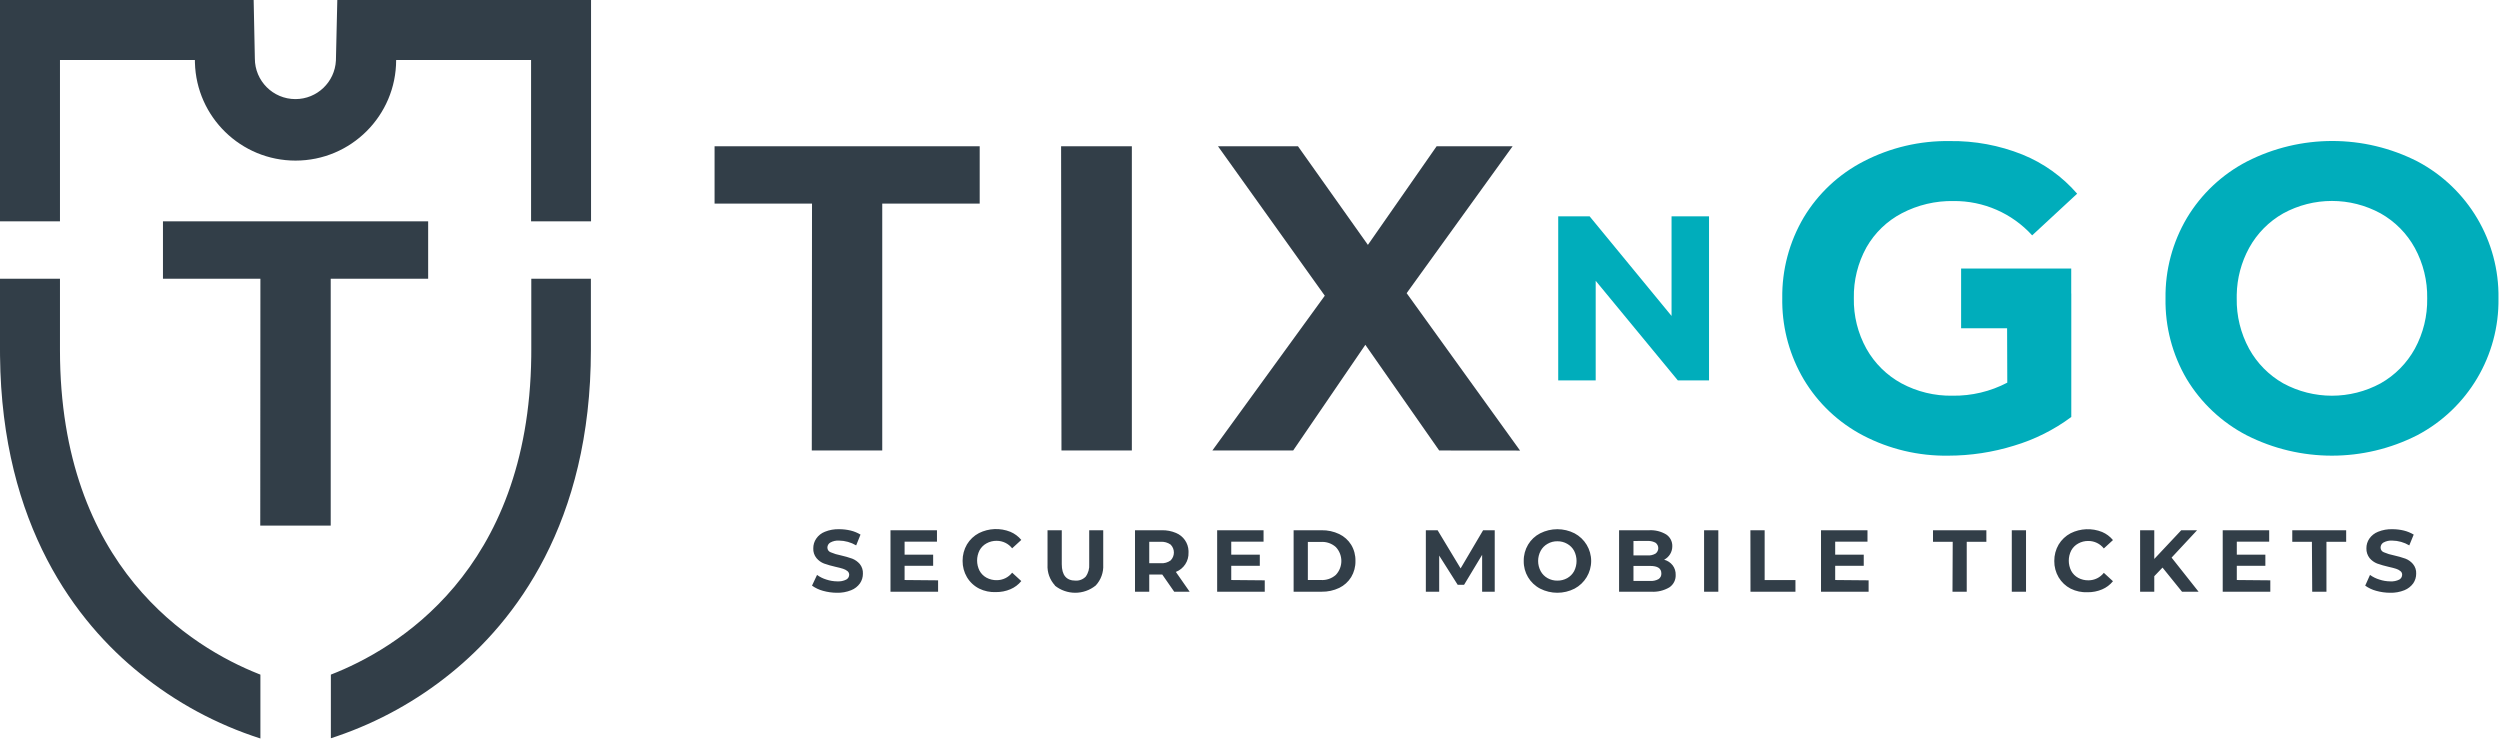
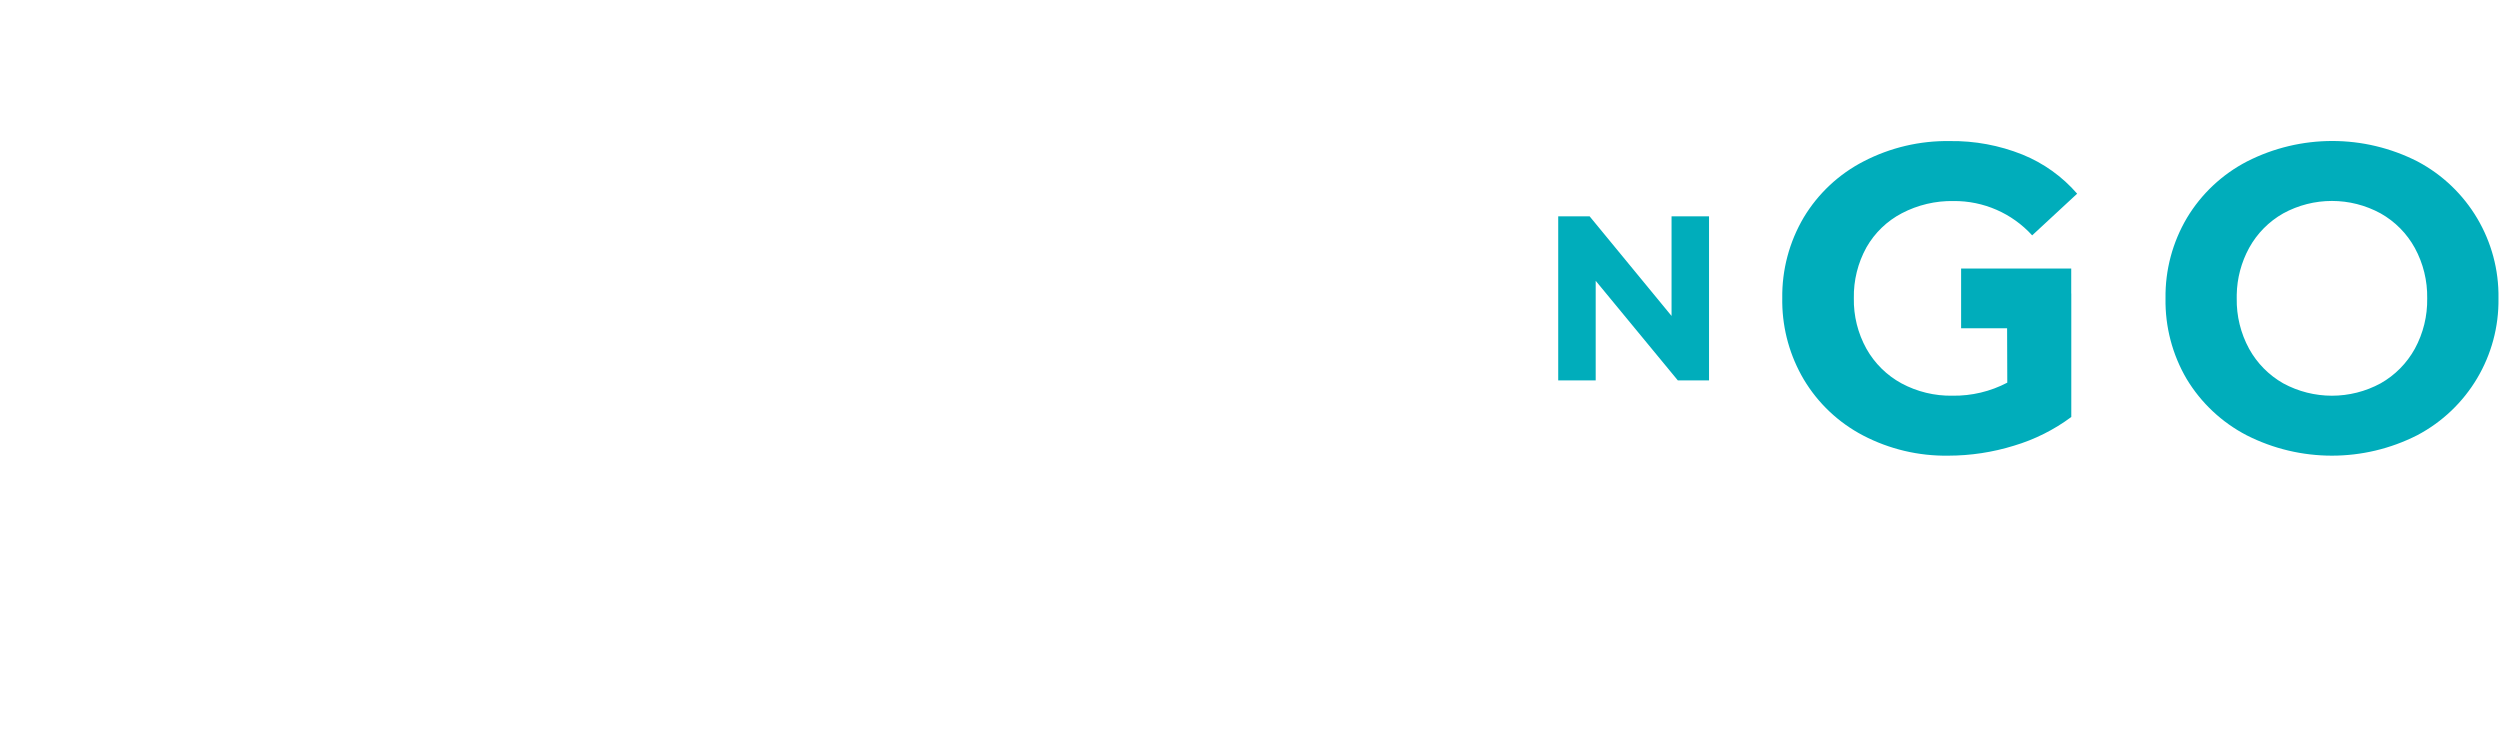
<svg xmlns="http://www.w3.org/2000/svg" width="255px" height="76px" viewBox="0 0 255 76">
  <title>Fichier 1</title>
  <desc>Created with Sketch.</desc>
  <g id="Symbols" stroke="none" stroke-width="1" fill="none" fill-rule="evenodd">
    <g id="logo" fill-rule="nonzero">
      <g id="Fichier-1">
-         <path d="M6.117,28.434 L6.117,35.713 C6.117,57.883 19.605,66.048 26.358,68.731 L26.561,68.811 L26.561,75.325 C22.095,73.895 17.934,71.647 14.29,68.696 C7.842,63.518 0.176,53.64 0.003,36.313 L-1.38555833e-13,35.713 L-1.38555833e-13,28.434 L6.117,28.434 Z M60.271,28.434 L60.271,35.69 C60.271,53.382 52.503,63.398 45.981,68.673 C42.519,71.477 38.593,73.649 34.382,75.091 L33.748,75.302 L33.748,68.811 C40.379,66.237 53.918,58.268 54.188,36.38 L54.192,35.713 L54.192,28.434 L60.271,28.434 Z M160.605,54.399 C161.647,54.954 162.299,56.039 162.299,57.22 C162.299,58.401 161.647,59.486 160.605,60.041 C159.502,60.602 158.198,60.602 157.095,60.041 C156.048,59.494 155.399,58.402 155.421,57.22 C155.411,56.634 155.565,56.057 155.864,55.553 C156.158,55.061 156.585,54.661 157.095,54.399 C158.198,53.838 159.502,53.838 160.605,54.399 Z M244.019,53.978 C244.415,53.978 244.81,54.024 245.196,54.116 C245.548,54.204 245.886,54.343 246.198,54.529 L245.747,55.63 C245.221,55.317 244.622,55.148 244.011,55.14 C243.698,55.12 243.385,55.189 243.109,55.339 C242.927,55.449 242.817,55.647 242.818,55.859 C242.819,56.072 242.954,56.262 243.155,56.333 C243.484,56.475 243.827,56.58 244.179,56.647 C244.578,56.735 244.971,56.848 245.357,56.983 C245.652,57.098 245.915,57.285 246.121,57.526 C246.353,57.803 246.471,58.159 246.45,58.52 C246.452,58.869 246.348,59.21 246.152,59.498 C245.923,59.813 245.61,60.057 245.25,60.202 C244.786,60.388 244.289,60.477 243.789,60.462 C243.308,60.461 242.83,60.394 242.367,60.263 C241.966,60.156 241.588,59.977 241.251,59.735 L241.74,58.642 C242.033,58.853 242.358,59.013 242.704,59.116 C243.061,59.237 243.435,59.298 243.812,59.3 C244.129,59.321 244.445,59.257 244.73,59.116 C244.907,59.017 245.018,58.83 245.02,58.627 C245.026,58.481 244.96,58.341 244.844,58.252 C244.714,58.145 244.563,58.064 244.401,58.015 C244.217,57.954 243.973,57.893 243.636,57.816 C243.24,57.727 242.85,57.615 242.467,57.48 C242.17,57.362 241.908,57.173 241.702,56.93 C241.477,56.645 241.361,56.29 241.373,55.928 C241.369,55.576 241.473,55.232 241.671,54.942 C241.893,54.624 242.205,54.379 242.566,54.238 C243.027,54.052 243.522,53.963 244.019,53.978 Z M85.593,53.978 C85.99,53.977 86.385,54.024 86.771,54.116 C87.123,54.202 87.461,54.342 87.772,54.529 L87.329,55.63 C86.8,55.317 86.199,55.148 85.585,55.14 C85.274,55.119 84.964,55.188 84.691,55.339 C84.505,55.446 84.391,55.645 84.393,55.859 C84.393,56.072 84.528,56.262 84.729,56.333 C85.061,56.475 85.407,56.58 85.761,56.647 C86.157,56.736 86.548,56.848 86.931,56.983 C87.225,57.101 87.487,57.287 87.696,57.526 C87.922,57.806 88.037,58.16 88.017,58.52 C88.019,58.869 87.915,59.21 87.719,59.498 C87.493,59.816 87.18,60.061 86.816,60.202 C86.353,60.388 85.856,60.477 85.356,60.462 C84.878,60.459 84.402,60.392 83.942,60.263 C83.541,60.154 83.164,59.976 82.825,59.735 L83.338,58.642 C83.627,58.853 83.95,59.013 84.293,59.116 C84.653,59.237 85.03,59.298 85.41,59.3 C85.724,59.32 86.038,59.257 86.319,59.116 C86.501,59.02 86.616,58.832 86.618,58.627 C86.619,58.482 86.555,58.344 86.442,58.252 C86.308,58.145 86.155,58.064 85.991,58.015 C85.807,57.954 85.563,57.893 85.226,57.816 C84.827,57.728 84.434,57.616 84.049,57.48 C83.751,57.365 83.488,57.175 83.284,56.93 C83.053,56.649 82.936,56.291 82.955,55.928 C82.951,55.576 83.055,55.232 83.254,54.942 C83.471,54.622 83.78,54.377 84.14,54.238 C84.601,54.052 85.096,53.964 85.593,53.978 Z M108.301,54.085 L108.301,57.541 C108.301,58.665 108.767,59.223 109.7,59.223 C110.089,59.246 110.469,59.098 110.74,58.818 C111.008,58.449 111.135,57.996 111.099,57.541 L111.099,54.085 L112.529,54.085 L112.529,57.595 C112.574,58.378 112.298,59.145 111.764,59.72 C110.546,60.709 108.801,60.709 107.582,59.72 L107.613,59.72 C107.079,59.145 106.803,58.378 106.848,57.595 L106.848,54.085 L108.301,54.085 Z M214.415,54.261 C214.845,54.444 215.225,54.727 215.523,55.087 L214.591,55.943 C214.211,55.459 213.63,55.177 213.016,55.179 C212.652,55.171 212.293,55.261 211.976,55.439 C211.675,55.602 211.428,55.849 211.265,56.15 C210.932,56.803 210.932,57.576 211.265,58.229 C211.428,58.53 211.675,58.777 211.976,58.94 C212.295,59.112 212.653,59.199 213.016,59.193 C213.631,59.196 214.213,58.914 214.591,58.428 L215.523,59.284 C215.228,59.649 214.847,59.935 214.415,60.118 C213.948,60.315 213.446,60.414 212.939,60.408 C212.339,60.436 211.741,60.309 211.204,60.041 C210.696,59.778 210.272,59.378 209.98,58.887 C209.683,58.382 209.53,57.806 209.537,57.22 C209.531,56.632 209.684,56.054 209.98,55.546 C210.275,55.056 210.698,54.657 211.204,54.391 C212.206,53.89 213.375,53.843 214.415,54.261 Z M103.063,54.246 C103.494,54.428 103.874,54.711 104.172,55.072 L103.239,55.928 C102.86,55.444 102.279,55.162 101.664,55.163 C101.301,55.156 100.942,55.246 100.624,55.423 C100.324,55.586 100.077,55.833 99.913,56.134 C99.581,56.788 99.581,57.561 99.913,58.214 C100.077,58.515 100.324,58.762 100.624,58.925 C100.944,59.097 101.302,59.184 101.664,59.177 C102.28,59.181 102.862,58.898 103.239,58.413 L104.172,59.269 C103.876,59.634 103.496,59.92 103.063,60.102 C102.594,60.301 102.089,60.399 101.58,60.393 C100.994,60.419 100.41,60.298 99.883,60.041 C99.362,59.779 98.927,59.373 98.629,58.872 C98.332,58.367 98.179,57.79 98.185,57.205 C98.18,56.617 98.333,56.038 98.629,55.53 C98.923,55.041 99.346,54.641 99.852,54.376 C100.855,53.875 102.024,53.828 103.063,54.246 Z M169.963,54.521 C170.357,54.788 170.588,55.238 170.575,55.714 C170.58,56.293 170.257,56.826 169.741,57.09 C170.087,57.18 170.393,57.382 170.613,57.664 C170.824,57.945 170.932,58.29 170.919,58.642 C170.94,59.148 170.697,59.629 170.276,59.911 C169.713,60.243 169.063,60.398 168.411,60.355 L165.146,60.355 L165.146,54.085 L168.204,54.085 C168.821,54.05 169.434,54.202 169.963,54.521 Z M179.994,54.085 L179.994,59.17 L183.136,59.17 L183.136,60.355 L178.549,60.355 L178.541,54.085 L179.994,54.085 Z M190.484,54.085 L190.484,55.247 L187.189,55.247 L187.189,56.578 L190.102,56.578 L190.102,57.709 L187.189,57.709 L187.189,59.162 L190.598,59.193 L190.598,60.355 L185.743,60.355 L185.743,54.085 L190.484,54.085 Z M202.61,54.085 L202.61,55.263 L200.607,55.263 L200.607,60.355 L199.154,60.355 L199.177,55.263 L197.166,55.263 L197.166,54.085 L202.61,54.085 Z M128.883,54.085 L128.883,55.247 L125.587,55.247 L125.587,56.578 L128.5,56.578 L128.5,57.709 L125.587,57.709 L125.587,59.162 L129.005,59.193 L129.005,60.355 L124.15,60.355 L124.15,54.085 L128.883,54.085 Z M206.654,54.085 L206.654,60.355 L205.202,60.355 L205.202,54.085 L206.654,54.085 Z M134.801,54.085 C135.424,54.073 136.042,54.207 136.605,54.475 C137.106,54.716 137.528,55.095 137.821,55.569 C138.12,56.067 138.271,56.639 138.256,57.22 C138.269,57.798 138.118,58.368 137.821,58.864 C137.528,59.339 137.107,59.721 136.605,59.965 C136.042,60.233 135.424,60.367 134.801,60.355 L131.949,60.355 L131.949,54.085 L134.801,54.085 Z M175.269,54.085 L175.269,60.355 L173.816,60.355 L173.816,54.085 L175.269,54.085 Z M239.309,54.085 L239.309,55.263 L237.298,55.263 L237.298,60.355 L235.845,60.355 L235.815,55.263 L233.812,55.263 L233.812,54.085 L239.309,54.085 Z M146.636,54.085 L148.983,57.977 L151.277,54.085 L152.462,54.085 L152.462,60.355 L151.177,60.355 L151.177,56.593 L149.335,59.651 L148.685,59.651 L146.797,56.67 L146.797,60.355 L145.436,60.355 L145.436,54.085 L146.636,54.085 Z M118.508,54.085 C119.003,54.073 119.496,54.167 119.953,54.361 C120.705,54.67 121.201,55.391 121.23,56.194 L121.229,56.356 C121.266,57.224 120.747,58.02 119.937,58.336 L121.344,60.355 L119.769,60.355 L118.553,58.604 L117.223,58.604 L117.223,60.355 L115.77,60.355 L115.77,54.085 L118.508,54.085 Z M231.457,54.085 L231.457,55.247 L228.154,55.247 L228.154,56.578 L231.067,56.578 L231.067,57.709 L228.154,57.709 L228.154,59.162 L231.572,59.193 L231.572,60.355 L226.717,60.355 L226.717,54.085 L231.457,54.085 Z M219.736,54.085 L219.736,57.014 L222.488,54.085 L224.102,54.085 L221.502,56.876 L224.255,60.355 L222.565,60.355 L220.577,57.893 L219.736,58.772 L219.736,60.355 L218.291,60.355 L218.291,54.085 L219.736,54.085 Z M95.571,54.085 L95.571,55.247 L92.268,55.247 L92.268,56.578 L95.181,56.578 L95.181,57.709 L92.268,57.709 L92.268,59.162 L95.685,59.193 L95.685,60.355 L90.83,60.355 L90.83,54.085 L95.571,54.085 Z M168.304,57.725 L166.614,57.725 L166.614,59.254 L168.304,59.254 C168.604,59.279 168.904,59.215 169.168,59.07 C169.363,58.943 169.474,58.721 169.458,58.489 C169.458,57.969 169.076,57.725 168.304,57.725 Z M158.854,55.209 C158.502,55.203 158.156,55.292 157.852,55.469 C157.555,55.635 157.311,55.881 157.149,56.18 C156.802,56.83 156.802,57.61 157.149,58.26 C157.311,58.559 157.555,58.805 157.852,58.971 C158.158,59.142 158.503,59.229 158.854,59.223 C159.204,59.228 159.549,59.141 159.855,58.971 C160.152,58.805 160.396,58.559 160.559,58.26 C160.891,57.606 160.891,56.834 160.559,56.18 C160.396,55.881 160.152,55.635 159.855,55.469 C159.551,55.294 159.205,55.204 158.854,55.209 Z M134.724,55.278 L133.401,55.278 L133.401,59.162 L134.724,59.162 C135.283,59.198 135.833,59.011 136.253,58.642 C137.007,57.844 137.007,56.596 136.253,55.798 C135.834,55.426 135.283,55.238 134.724,55.278 Z M118.401,55.263 L117.223,55.263 L117.223,57.449 L118.401,57.449 C118.757,57.475 119.112,57.375 119.402,57.167 C119.849,56.719 119.849,55.993 119.402,55.546 C119.11,55.341 118.757,55.241 118.401,55.263 Z M168.222,55.178 L166.614,55.179 L166.614,56.654 L168.051,56.654 C168.337,56.674 168.622,56.608 168.87,56.463 C169.043,56.333 169.145,56.129 169.145,55.913 C169.145,55.696 169.043,55.492 168.87,55.362 C168.669,55.253 168.448,55.191 168.222,55.178 Z M43.672,22.578 L43.672,28.434 L33.733,28.434 L33.733,53.611 L26.546,53.611 L26.561,28.434 L16.622,28.434 L16.622,22.578 L43.672,22.578 Z M132.392,14.917 L139.526,24.978 L146.537,14.917 L154.289,14.917 L143.478,29.902 L155.046,45.958 L146.797,45.95 L139.266,35.17 L131.903,45.95 L123.661,45.95 L135.129,30.162 L124.234,14.917 L132.392,14.917 Z M115.449,14.917 L115.449,45.95 L108.27,45.95 L108.232,14.917 L115.449,14.917 Z M99.929,14.917 L99.929,20.766 L89.989,20.766 L89.989,45.95 L82.802,45.95 L82.825,20.766 L72.886,20.766 L72.886,14.917 L99.929,14.917 Z M25.873,-4.33431069e-13 L25.995,5.971 C25.995,8.256 27.847,10.108 30.132,10.108 C32.347,10.108 34.155,8.366 34.263,6.178 L34.268,5.971 L34.405,-4.33431069e-13 L60.286,-4.33431069e-13 L60.286,22.578 L54.169,22.578 L54.169,6.117 L40.407,6.117 C40.407,11.785 35.812,16.381 30.143,16.381 C24.569,16.381 20.032,11.937 19.883,6.399 L19.879,6.117 L6.117,6.117 L6.117,22.578 L-1.20792265e-13,22.578 L-1.20792265e-13,-4.33431069e-13 L25.873,-4.33431069e-13 Z" id="Combined-Shape" fill="#323E48" />
        <path d="M198.879,14.389 C201.415,14.354 203.933,14.822 206.287,15.765 C208.437,16.636 210.35,18.003 211.869,19.756 L207.281,24.007 C205.229,21.751 202.311,20.477 199.261,20.506 C197.426,20.473 195.612,20.902 193.986,21.752 C192.474,22.542 191.222,23.749 190.377,25.231 C189.501,26.816 189.058,28.604 189.092,30.414 C189.058,32.218 189.501,33.998 190.377,35.575 C191.213,37.062 192.45,38.283 193.947,39.1 C195.546,39.96 197.339,40.394 199.154,40.361 C201.099,40.391 203.02,39.934 204.743,39.031 L204.724,33.48 L200.033,33.48 L200.033,27.387 L211.265,27.387 L211.265,29.94 L211.272,29.94 L211.272,42.533 C209.508,43.843 207.529,44.834 205.423,45.461 C203.254,46.133 200.997,46.476 198.726,46.478 C195.705,46.524 192.72,45.818 190.04,44.421 C187.532,43.112 185.435,41.132 183.985,38.702 C182.584,36.331 181.829,33.637 181.79,30.888 L181.791,30.43 C181.749,27.528 182.508,24.671 183.985,22.172 C185.452,19.734 187.57,17.754 190.102,16.453 C192.812,15.051 195.827,14.342 198.879,14.389 Z M246.588,16.469 C251.745,19.201 254.935,24.594 254.845,30.43 C254.93,36.276 251.724,41.675 246.549,44.398 C241.083,47.171 234.622,47.171 229.156,44.398 C226.627,43.083 224.511,41.097 223.039,38.656 C221.578,36.165 220.832,33.318 220.883,30.43 C220.842,27.54 221.602,24.695 223.077,22.211 C224.547,19.768 226.664,17.781 229.194,16.469 C234.658,13.685 241.124,13.685 246.588,16.469 Z M232.887,21.767 C231.422,22.597 230.218,23.817 229.408,25.292 C228.611,26.754 228.179,28.385 228.147,30.046 L228.146,30.43 C228.114,32.225 228.549,33.998 229.408,35.575 C230.22,37.048 231.424,38.268 232.887,39.1 C235.986,40.784 239.727,40.784 242.826,39.1 C244.292,38.271 245.499,37.05 246.312,35.575 C247.171,33.998 247.606,32.225 247.574,30.43 C247.605,28.637 247.17,26.866 246.312,25.292 C245.501,23.815 244.294,22.594 242.826,21.767 C239.729,20.073 235.983,20.073 232.887,21.767 Z M162.141,22.065 L170.498,32.226 L170.498,22.065 L174.321,22.065 L174.321,38.802 L171.14,38.802 L162.761,28.641 L162.761,38.802 L158.938,38.802 L158.938,22.065 L162.141,22.065 Z" id="Combined-Shape" fill="#00ADBB" />
      </g>
    </g>
  </g>
</svg>